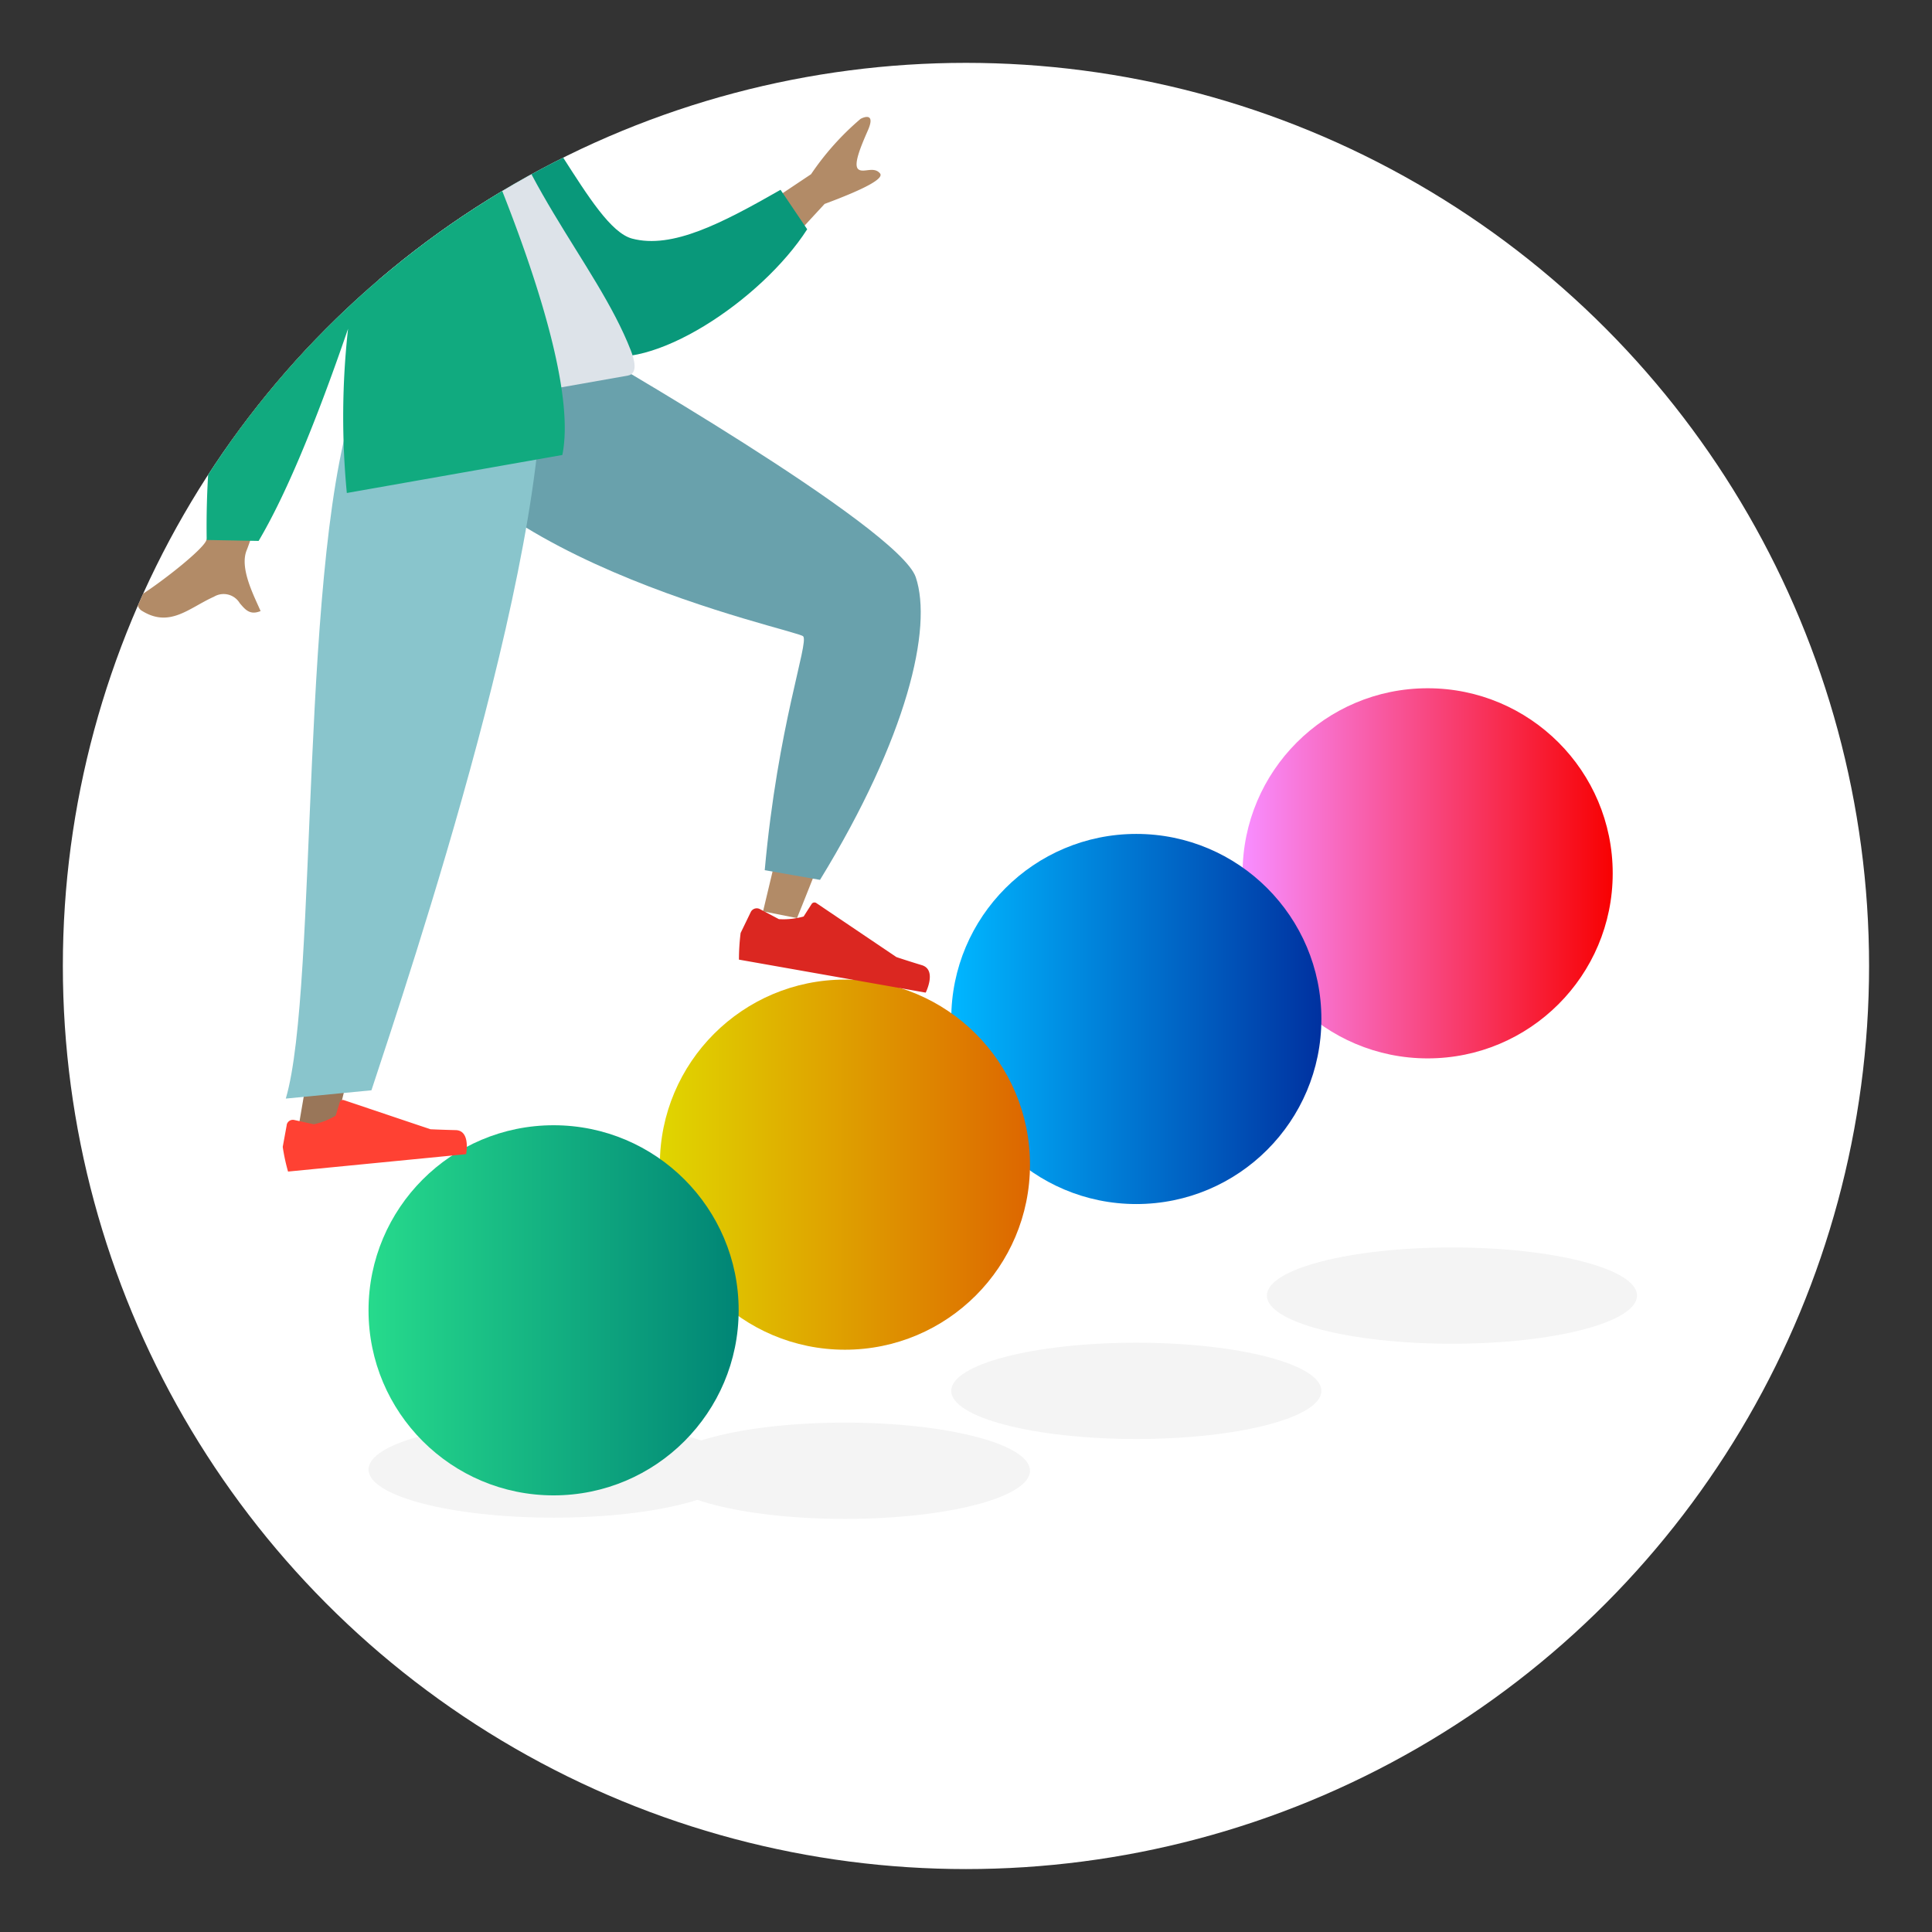
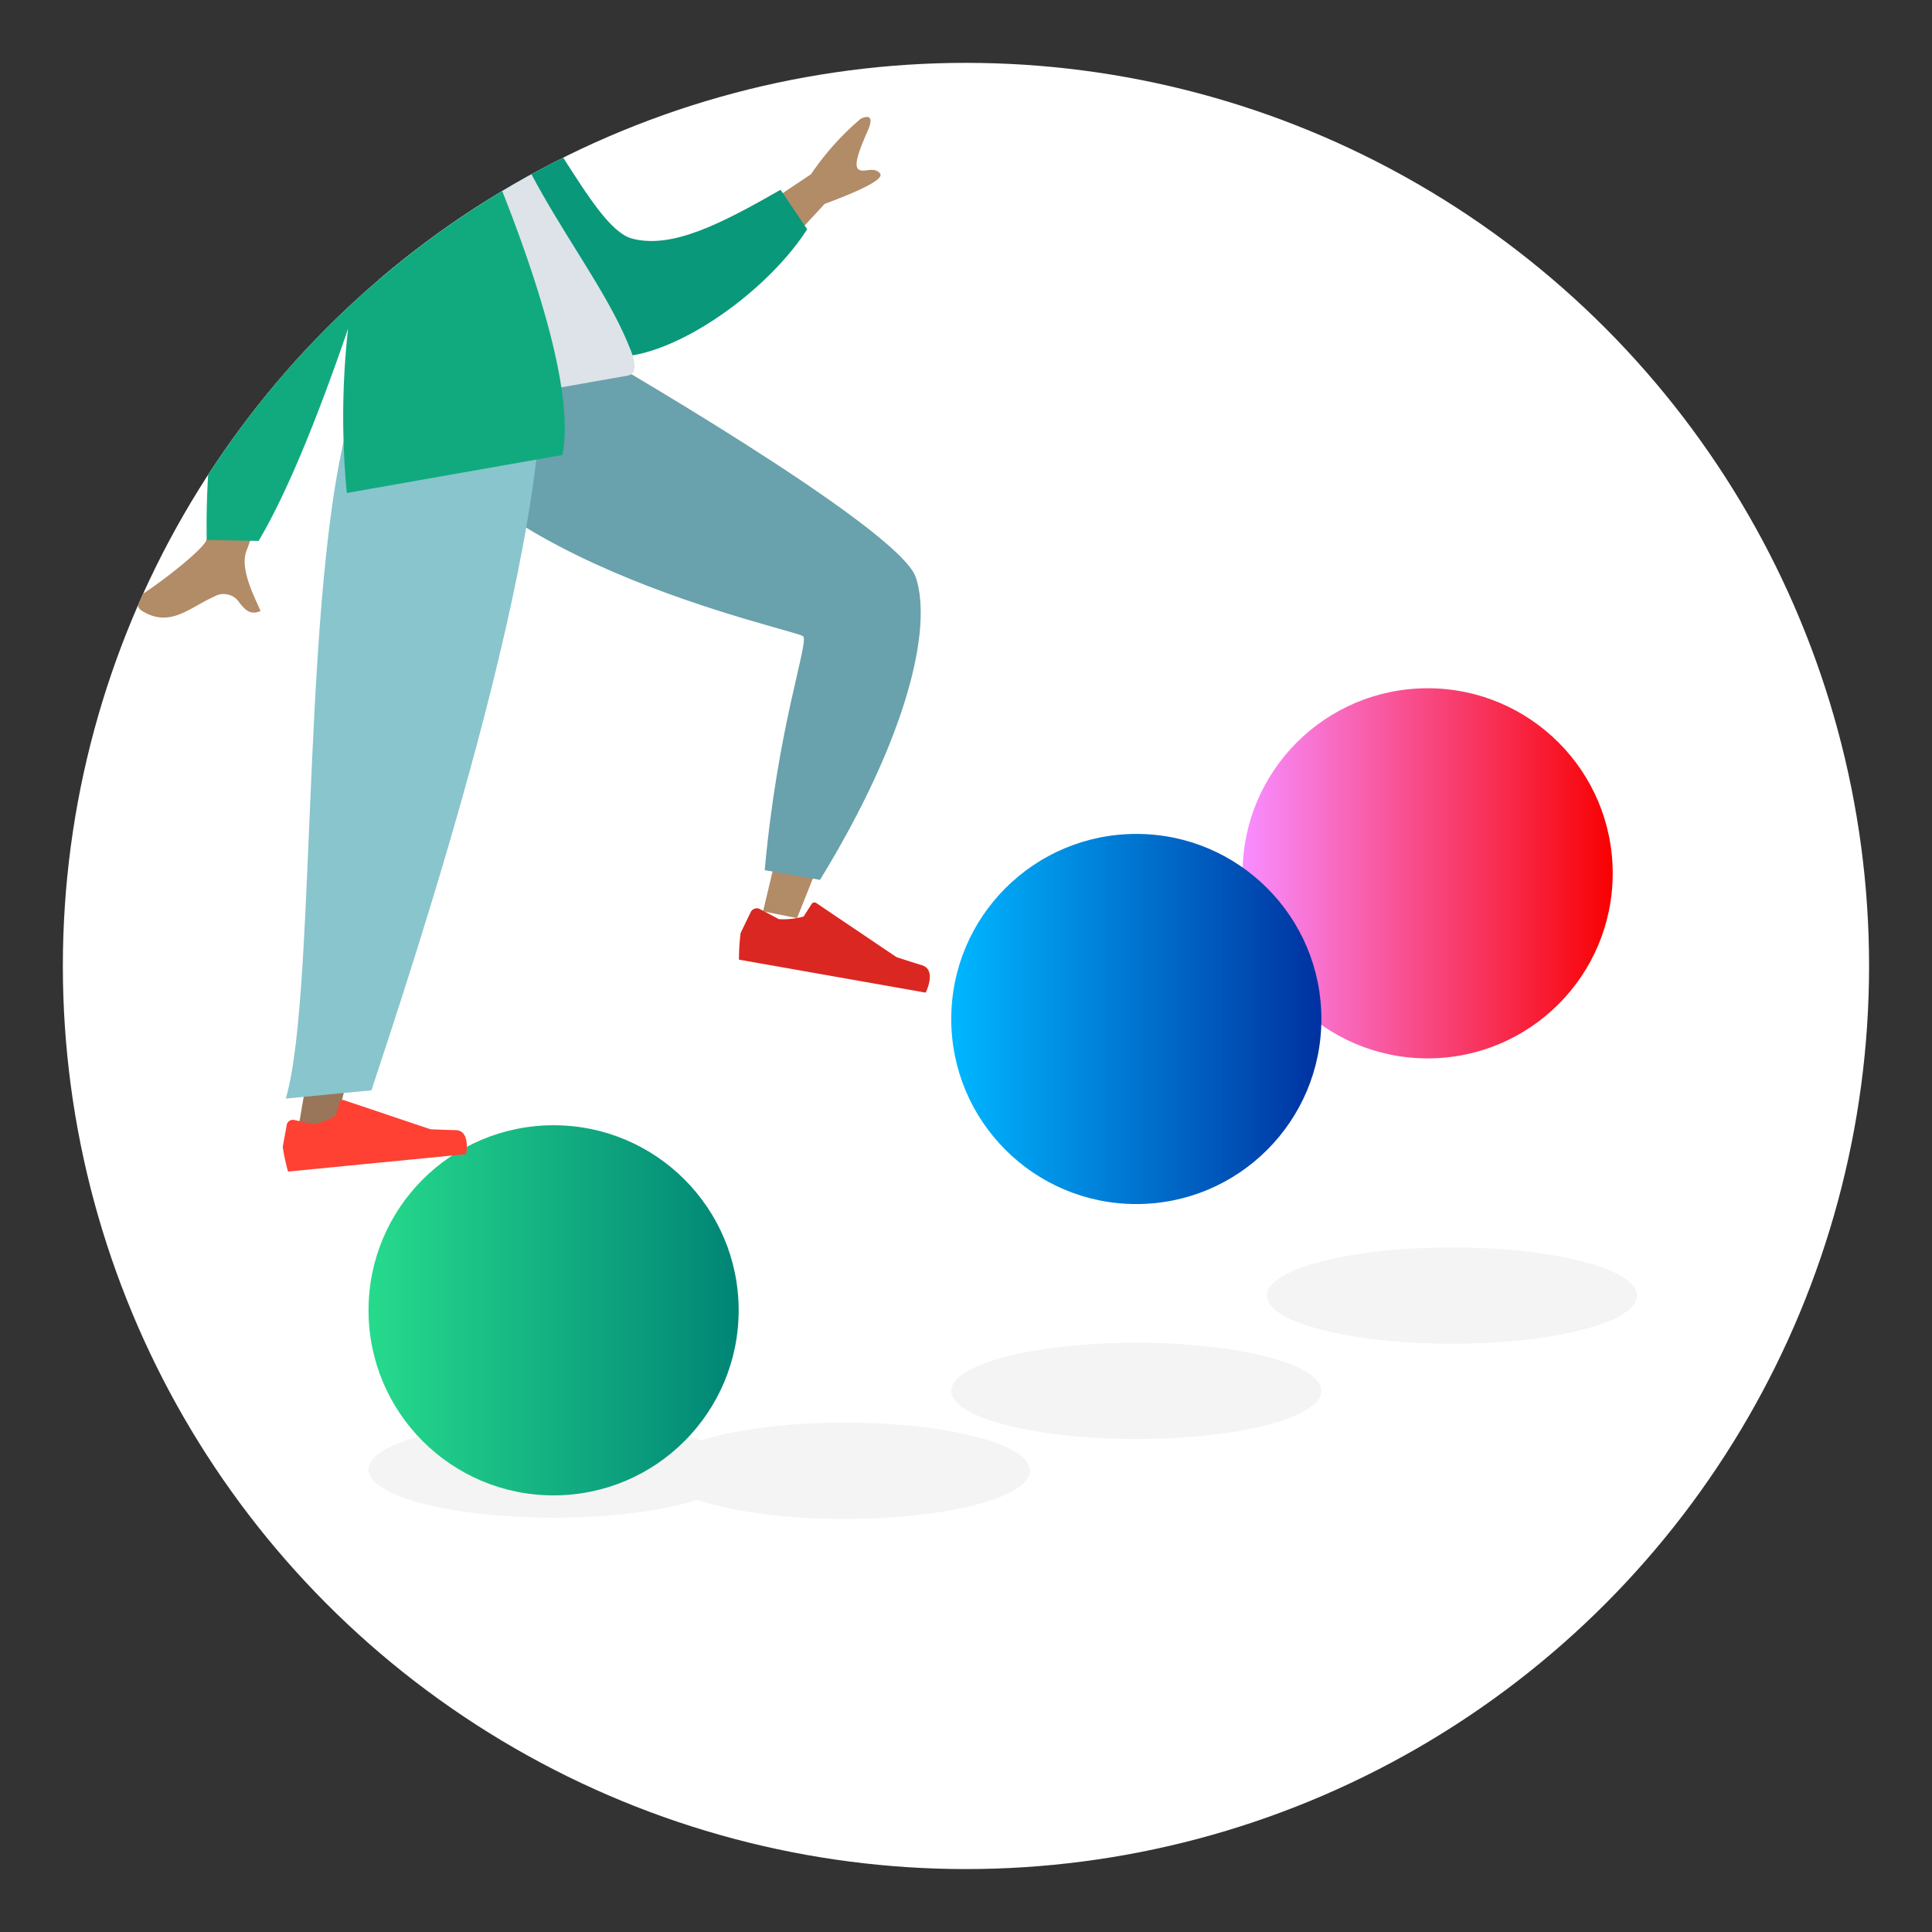
<svg xmlns="http://www.w3.org/2000/svg" id="Layer_1" data-name="Layer 1" viewBox="0 0 265.27 265.27">
  <rect x="0" y="0" width="265.27" height="265.27" fill="#333333" stroke="none" />
  <defs>
    <style>.cls-1{fill:none;}.cls-2{clip-path:url(#clip-path);}.cls-3{fill:#fff;}.cls-4{fill:#f4f4f4;}.cls-5{fill:url(#linear-gradient);}.cls-6{fill:url(#linear-gradient-2);}.cls-7{fill:url(#linear-gradient-3);}.cls-8{fill:url(#linear-gradient-4);}.cls-9{fill:#b28b67;}.cls-10{fill:#69a1ac;}.cls-11{fill:#db2721;}.cls-12{fill:#997659;}.cls-13{fill:#ff4133;}.cls-14{fill:#89c5cc;}.cls-15{fill:#09987a;}.cls-16{fill:#dde3e9;}.cls-17{fill:#11aa7f;}</style>
    <clipPath id="clip-path">
      <circle class="cls-1" cx="132.63" cy="132.63" r="124" />
    </clipPath>
    <linearGradient id="linear-gradient" x1="-1808.28" y1="2050.96" x2="-1808.28" y2="2049.66" gradientTransform="matrix(0, 39, 39, 0, -79766.08, 70642.8)" gradientUnits="userSpaceOnUse">
      <stop offset="0" stop-color="#f80000" />
      <stop offset="1" stop-color="#f88dff" />
    </linearGradient>
    <linearGradient id="linear-gradient-2" x1="-1809.18" y1="2051.86" x2="-1809.18" y2="2050.56" gradientTransform="matrix(0, 39, 39, 0, -79841.08, 70697.8)" gradientUnits="userSpaceOnUse">
      <stop offset="0" stop-color="#00309f" />
      <stop offset="1" stop-color="#00b6ff" />
    </linearGradient>
    <linearGradient id="linear-gradient-3" x1="-1777.49" y1="1980.51" x2="-1777.49" y2="1979.21" gradientTransform="matrix(0, -39, -39, 0, 77330.55, -69162.02)" gradientUnits="userSpaceOnUse">
      <stop offset="0" stop-color="#e0d700" />
      <stop offset="1" stop-color="#dd6700" />
    </linearGradient>
    <linearGradient id="linear-gradient-4" x1="-1808.97" y1="2046.37" x2="-1808.97" y2="2045.07" gradientTransform="matrix(0, 39, 39, 0, -79707.08, 70729.8)" gradientUnits="userSpaceOnUse">
      <stop offset="0" stop-color="#008475" />
      <stop offset="1" stop-color="#26da8c" />
    </linearGradient>
  </defs>
  <g class="cls-2">
    <circle class="cls-3" cx="132.63" cy="132.63" r="124" />
    <ellipse class="cls-4" cx="199.36" cy="177.89" rx="25.41" ry="6.61" />
    <circle id="Ellipse_624" data-name="Ellipse 624" class="cls-5" cx="196.02" cy="119.91" r="25.41" />
    <ellipse class="cls-4" cx="156.02" cy="190.97" rx="25.41" ry="6.61" />
    <circle id="Ellipse_623" data-name="Ellipse 623" class="cls-6" cx="156.02" cy="139.91" r="25.41" />
    <ellipse class="cls-4" cx="116.01" cy="201.94" rx="25.41" ry="6.61" />
-     <circle id="Ellipse_625" data-name="Ellipse 625" class="cls-7" cx="116.01" cy="159.91" r="25.41" />
    <ellipse class="cls-4" cx="76.01" cy="201.77" rx="25.41" ry="6.61" />
    <circle id="Ellipse_622" data-name="Ellipse 622" class="cls-8" cx="76.01" cy="179.91" r="25.41" />
    <g id="Group_1478" data-name="Group 1478">
      <g id="Head_Front_Short_Beard" data-name="Head Front Short Beard">
        <g id="Head">
          <path id="Head-2" class="cls-9" d="M57.67,13.08,56.73-5.35a12.74,12.74,0,0,1-5.62-7.94c-1.91-9.87,12.1-11.34,16-7.16S74.08-3.78,70.94-2c-1.26.71-4.36.63-7.76-.35l5.33,12.52Z" />
        </g>
      </g>
      <path id="Leg" class="cls-9" d="M55.28,52c2.65,10.43,58.1,32.75,58.55,33.58.29.54-9.06,39.55-9.06,39.55l4.66.93s17.39-42.63,15.43-46.5C122.05,74,79.3,47.88,79.3,47.88Z" />
      <path id="Pant" class="cls-10" d="M105,119.48l7.59,1.33c12-19.6,15.48-34.62,13.15-41.55S80.27,47.62,80.27,47.62L54.78,52.11c5.19,24.34,54.7,34.33,55.5,35.26S106.79,99.6,105,119.48Z" />
      <g id="Right_Show" data-name="Right Show">
        <path id="shoe" class="cls-11" d="M104.35,124.83a.92.92,0,0,0-1.25.36l0,0-1.41,2.91a29.72,29.72,0,0,0-.23,3.66l25.64,4.53s1.58-3.13-.53-3.77-3.49-1.11-3.49-1.11l-11-7.42a.46.46,0,0,0-.64.13h0l-1.1,1.72a10.4,10.4,0,0,1-3.4.36Z" />
      </g>
      <path id="Leg-2" class="cls-12" d="M55.23,52l-6.66,58.36L40,160.54l5-1.45L72.3,47Z" />
      <g id="Left_Shot" data-name="Left Shot">
        <path id="shoe-2" class="cls-13" d="M40.37,153.77a.87.87,0,0,0-1,.65v.05l-.55,3a26.23,26.23,0,0,0,.73,3.39L64,158.47s.65-3.25-1.43-3.3-3.47-.12-3.47-.12l-11.89-4a.45.45,0,0,0-.56.28h0l-.56,1.85a10,10,0,0,1-3,1.19Z" />
      </g>
      <path id="Pant-2" class="cls-14" d="M39.24,150.84,51,149.7c5-15.21,26.12-77.78,23.08-103.18L49.2,53.72C41,75.09,43.76,135.54,39.24,150.84Z" />
      <path class="cls-9" d="M32.92,82.82a2.58,2.58,0,0,0-3.54-.89c-3.45,1.54-6.1,4.38-10,1.87a1.35,1.35,0,0,1,.31-2.31c3.25-2.15,7.94-5.92,8.58-7.18q1.32-2.58,6.11-27.79l9.11.19q-8.91,27.14-9.6,28.79c-1.06,2.48,1,6.33,1.89,8.4a3,3,0,0,1-.6.18C34.1,84.27,33.54,83.54,32.92,82.82Z" />
      <path class="cls-9" d="M97,33.51l14.36-9.59a37.55,37.55,0,0,1,6.8-7.6c.72-.38,2-.68,1,1.59s-2,4.7-1.33,5.31,2.14-.45,3,.59q.84,1.05-7.61,4.19L103.06,39Z" />
      <path id="Coat_Back" data-name="Coat Back" class="cls-15" d="M61.26,7.78l3.6-1.3C74.33,12.92,81,31.21,86.79,32.76c5.51,1.46,12.33-2.1,20.38-6.7l3.66,5.42c-6.31,9.83-21.67,19.9-29.13,17C69.78,43.87,63.19,21,61.26,7.78Z" />
      <path id="Shirt" class="cls-16" d="M53.32,57.38,86.2,51.57c1.5-.26.83-2.38.42-3.44C81.88,35.92,69.69,24,66.51,6l-9.75.19C51.15,20.22,51.19,36.24,53.32,57.38Z" />
      <path id="Coat_Front" data-name="Coat Front" class="cls-17" d="M28.38,74.14Q27.74,31.61,56.16,6.3l3.75-.66S80.38,47,77.21,62.47L47.62,67.69a109.89,109.89,0,0,1,.17-22.55Q40.95,65.08,35.51,74.27Z" />
    </g>
  </g>
</svg>